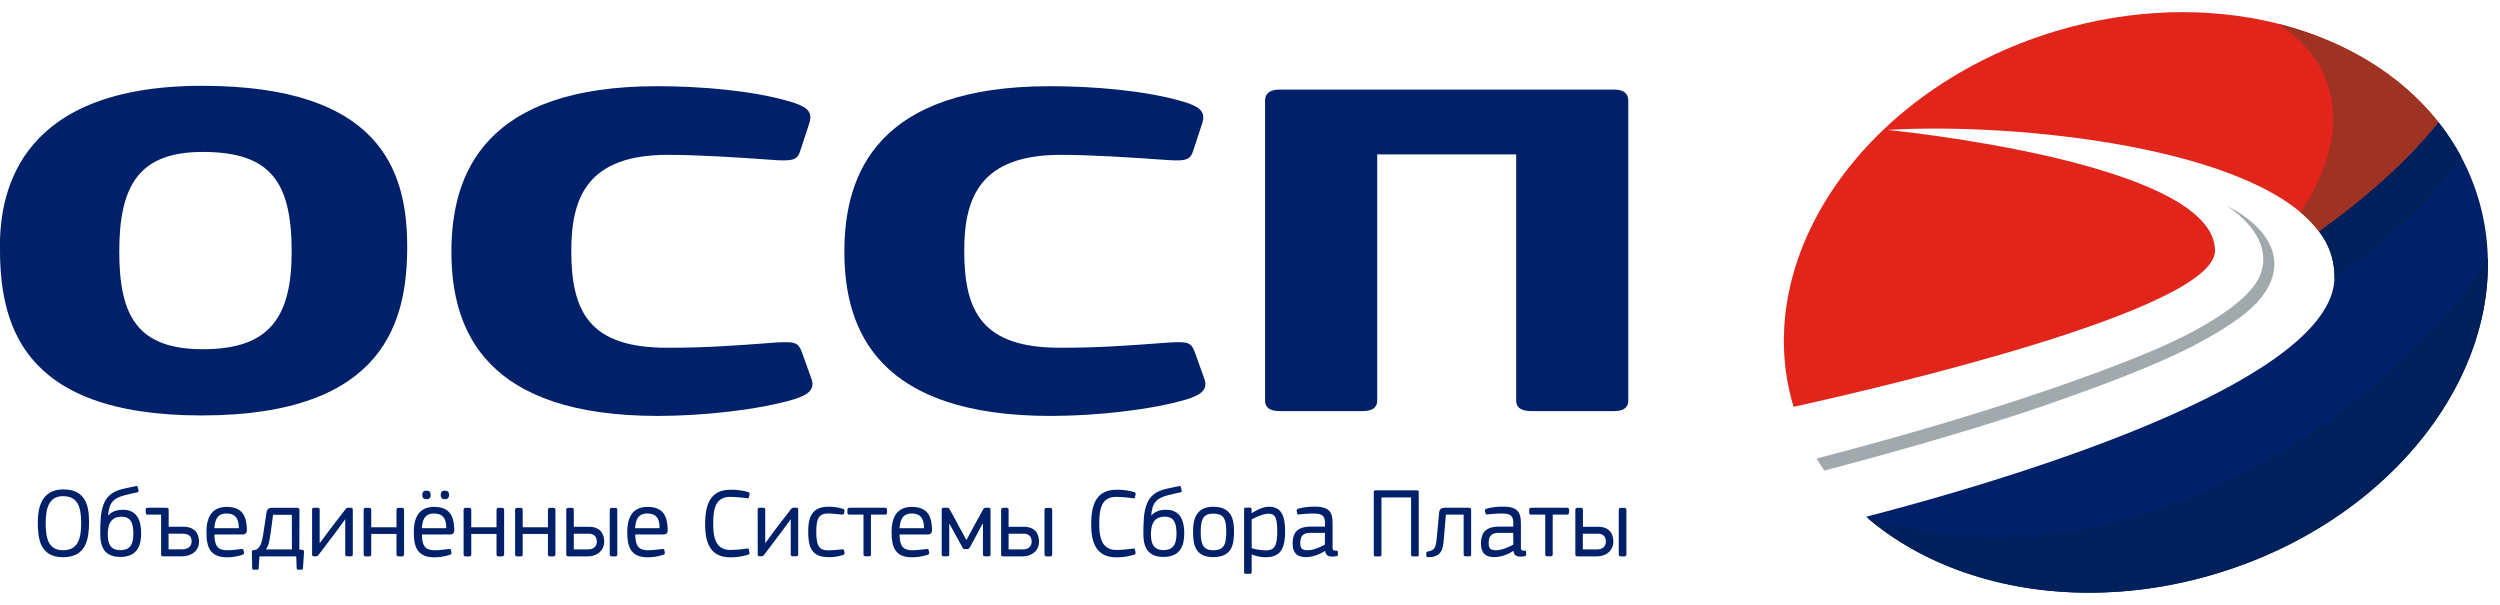
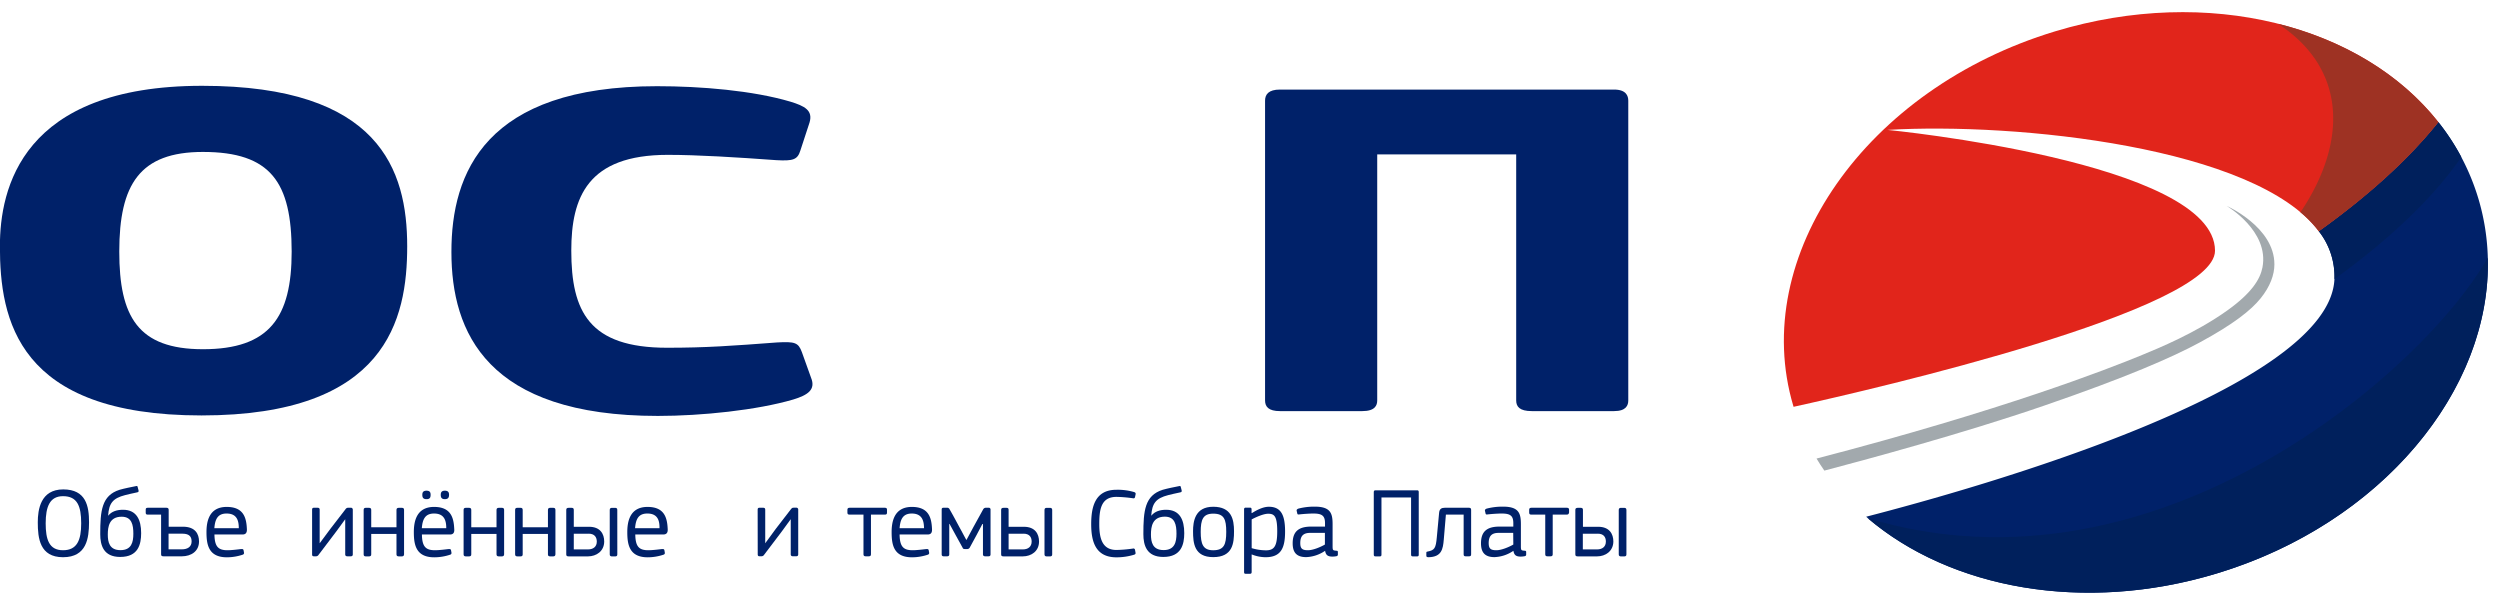
<svg xmlns="http://www.w3.org/2000/svg" viewBox="0 0 1089.08 263.49">
  <defs>
    <style>.cls-1{mask:url(#mask);}.cls-2,.cls-4,.cls-7{mix-blend-mode:multiply;}.cls-2{fill:url(#linear-gradient);}.cls-3{isolation:isolate;}.cls-5,.cls-7{fill:#002169;}.cls-6{fill:#fff;}.cls-8{fill:#e1251b;}.cls-9{mask:url(#mask-2);}.cls-10{mix-blend-mode:screen;opacity:0.5;fill:url(#linear-gradient-2);}.cls-11{fill:#00205c;}.cls-12{fill:#9e3223;}.cls-13{fill:#a2a9ad;}.cls-14{filter:url(#luminosity-noclip-2);}.cls-15{filter:url(#luminosity-noclip);}</style>
    <filter id="luminosity-noclip" x="863.58" y="-8892" width="213.9" height="32766" filterUnits="userSpaceOnUse" color-interpolation-filters="sRGB">
      <feFlood flood-color="#fff" result="bg" />
      <feBlend in="SourceGraphic" in2="bg" />
    </filter>
    <mask id="mask" x="863.58" y="-8892" width="213.9" height="32766" maskUnits="userSpaceOnUse">
      <g class="cls-15" />
    </mask>
    <linearGradient id="linear-gradient" x1="856.6" y1="827.1" x2="1070.51" y2="827.1" gradientTransform="translate(6.97)" gradientUnits="userSpaceOnUse">
      <stop offset="0.25" stop-color="#fff" />
      <stop offset="0.73" />
    </linearGradient>
    <filter id="luminosity-noclip-2" x="863.58" y="802.91" width="213.9" height="48.37" filterUnits="userSpaceOnUse" color-interpolation-filters="sRGB">
      <feFlood flood-color="#fff" result="bg" />
      <feBlend in="SourceGraphic" in2="bg" />
    </filter>
    <mask id="mask-2" x="823.54" y="5.29" width="213.9" height="48.37" maskUnits="userSpaceOnUse">
      <g class="cls-14">
        <g transform="translate(-40.04 -797.62)">
          <g class="cls-1">
            <path class="cls-2" d="M935.33,811.27c-28.07,8.49-52.5,22.57-71.75,40,32.75-24.83,126.33-34.06,191.41-.92l22.49-22.49C1041.2,803,988.25,795.27,935.33,811.27Z" />
          </g>
        </g>
      </g>
    </mask>
    <linearGradient id="linear-gradient-2" x1="856.6" y1="827.1" x2="1070.51" y2="827.1" gradientTransform="translate(6.97)" gradientUnits="userSpaceOnUse">
      <stop offset="0.25" stop-color="#fff" />
      <stop offset="0.73" stop-color="#fff" />
    </linearGradient>
  </defs>
  <g class="cls-3">
    <g id="Слой_1" data-name="Слой 1">
      <g class="cls-4">
        <path class="cls-5" d="M67.5,1040.36c-10.16,0-11-8.34-11-15.2,0-5.39,1.13-14.34,11.08-14.34s11.25,7.3,11.25,14.34C78.8,1032,77.84,1040.36,67.5,1040.36Zm0-26.59c-5.77,0-7.56,4.56-7.56,11.82,0,7,1.44,11.73,7.56,11.73s7.91-4.39,7.91-11.73C75.41,1018,73.67,1013.77,67.5,1013.77Z" transform="translate(-40.04 -797.62)" />
        <path class="cls-5" d="M92.1,1011c2.26-.65,5.17-1.21,7.12-1.6.52-.13.7-.09.78.34l.35,1.35c.18.57.09.87-.48,1-2.21.43-3.82.87-5.34,1.22-5.39,1.39-7,3.56-7.39,8.9,0,0,0,0,.09,0,1.43-1.78,3.74-2.52,6.39-2.52,5.95,0,7.91,4.43,7.91,10.16,0,4.91-1.26,10.39-9.13,10.39-7.3,0-8.69-5.13-8.69-9.91C83.71,1020.16,84.32,1013.47,92.1,1011ZM87,1030.46c0,3.34.7,6.82,5.52,6.82s5.61-3.48,5.61-7.13c0-3.87-.66-7.43-5.09-7.43C87.67,1022.72,87,1027,87,1030.46Z" transform="translate(-40.04 -797.62)" />
        <path class="cls-5" d="M110.22,1021.81h-5.7c-.78,0-1-.22-1-.87v-1.3c0-.61.21-.83,1-.83h8c.56,0,1,.22,1,.87v7.39h6.22c5.34,0,7,3.13,7,6.43,0,4.21-3.35,6.47-7.52,6.47H111.3c-.78,0-1.08-.22-1.08-.87Zm9.34,8.3h-6.09v6.82h5.78c2.52,0,4.26-1.13,4.26-3.43C123.51,1031.59,122.69,1030.11,119.56,1030.11Z" transform="translate(-40.04 -797.62)" />
        <path class="cls-5" d="M145.72,1030.46H133.46c.09,5.25,1.61,6.86,5.69,6.86,1.79,0,4.52-.35,6-.52.57,0,.87,0,1,.56l.18,1a.74.74,0,0,1-.48.87,21.89,21.89,0,0,1-6.95,1.17c-7.95,0-8.91-5.39-8.91-10.95,0-4.21.87-11,8.82-11,7.43,0,8.56,4.82,8.78,9.6C147.67,1029.37,147.32,1030.46,145.72,1030.46Zm-7-9.13c-3.82,0-5,2.48-5.3,6.39h10.65C144.06,1024.68,143.41,1021.33,138.76,1021.33Z" transform="translate(-40.04 -797.62)" />
-         <path class="cls-5" d="M170.44,1037l1.43.18a.73.73,0,0,1,.61.91l-.43,6.78c-.05.73-.22.91-.57.91h-1.61c-.43,0-.56-.18-.6-.91l-.18-4.87h-16l-.35,4.87c0,.73-.22.91-.56.91H150.5c-.44,0-.57-.18-.61-.91l-.13-6.69c0-.61.22-.79.74-.92l1.13-.17c1.82-1,2.39-3,3-6.26l1.52-10c.22-1.39,1-2,2.52-2h10.69a1,1,0,0,1,1.13,1.09Zm-3.26-15.12H159l-.91,6.87c-.83,6-1.22,6.73-2.22,8.21h11.34Z" transform="translate(-40.04 -797.62)" />
        <path class="cls-5" d="M176,1019.72c0-.69.22-.91.87-.91h1.43c.7,0,1,.22,1,.91v14.56l4.65-6.26,6.6-8.56a1.33,1.33,0,0,1,1.18-.65h1.08a.81.81,0,0,1,.92.83v19.46c0,.65-.35.87-1,.87h-1.3c-.61,0-1-.22-1-.87v-15.29l-3.87,5.3-7.73,10.21a1.35,1.35,0,0,1-1.22.65h-.74c-.65,0-.87-.22-.87-.87Z" transform="translate(-40.04 -797.62)" />
        <path class="cls-5" d="M215.06,1040h-1.25c-.66,0-1.05-.22-1.05-.87v-8.9h-11v8.9c0,.65-.35.87-1,.87h-1.35c-.6,0-.95-.22-.95-.87v-19.38c0-.69.35-.91.95-.91h1.35c.61,0,1,.22,1,.91v7.56h11v-7.56c0-.69.39-.91,1.05-.91h1.25c.66,0,1,.22,1,.91v19.38C216,1039.75,215.72,1040,215.06,1040Z" transform="translate(-40.04 -797.62)" />
        <path class="cls-5" d="M236.1,1030.46H223.84c.09,5.25,1.61,6.86,5.69,6.86,1.79,0,4.52-.35,6-.52.57,0,.87,0,1,.56l.18,1a.74.74,0,0,1-.48.87,21.89,21.89,0,0,1-7,1.17c-7.95,0-8.91-5.39-8.91-10.95,0-4.21.87-11,8.82-11,7.43,0,8.56,4.82,8.78,9.6C238.05,1029.37,237.7,1030.46,236.1,1030.46Zm-7-9.13c-3.82,0-5,2.48-5.3,6.39h10.65C234.44,1024.68,233.79,1021.33,229.14,1021.33Zm-3.26-6.26c-1.6,0-1.82-.91-1.82-1.91s.35-1.78,1.82-1.78,1.79.74,1.79,1.78S227.41,1015.07,225.88,1015.07Zm8,0c-1.57,0-1.79-.91-1.79-1.91s.35-1.78,1.79-1.78,1.82.74,1.82,1.78S235.36,1015.07,233.84,1015.07Z" transform="translate(-40.04 -797.62)" />
        <path class="cls-5" d="M258.65,1040h-1.26c-.65,0-1.05-.22-1.05-.87v-8.9h-11v8.9c0,.65-.35.87-1,.87H243c-.61,0-1-.22-1-.87v-19.38c0-.69.35-.91,1-.91h1.34c.61,0,1,.22,1,.91v7.56h11v-7.56c0-.69.4-.91,1.05-.91h1.26c.65,0,1,.22,1,.91v19.38C259.6,1039.75,259.3,1040,258.65,1040Z" transform="translate(-40.04 -797.62)" />
        <path class="cls-5" d="M281,1040h-1.26c-.65,0-1-.22-1-.87v-8.9h-11v8.9c0,.65-.35.87-.95.87h-1.35c-.61,0-1-.22-1-.87v-19.38c0-.69.35-.91,1-.91h1.35c.6,0,.95.22.95.91v7.56h11v-7.56c0-.69.39-.91,1-.91H281c.65,0,1,.22,1,.91v19.38C281.94,1039.75,281.63,1040,281,1040Z" transform="translate(-40.04 -797.62)" />
        <path class="cls-5" d="M296.15,1040H287.8c-.78,0-1.08-.22-1.08-.87v-19.42c0-.65.39-.87,1.08-.87H289c.65,0,1,.22,1,.87v7.39h6.64c4.91,0,6.61,3.13,6.61,6.43C303.23,1037.71,299.88,1040,296.15,1040Zm.34-9.86H290v6.82h6.21c2.22,0,3.82-1.13,3.82-3.43C300,1031.59,299,1030.11,296.49,1030.11Zm12.47,9c0,.65-.34.87-.95.87h-1.35c-.61,0-1-.22-1-.87v-19.38c0-.69.39-.91,1-.91H308c.61,0,.95.22.95.91Z" transform="translate(-40.04 -797.62)" />
        <path class="cls-5" d="M329,1030.46H316.79c.08,5.25,1.6,6.86,5.69,6.86,1.78,0,4.52-.35,6-.52.56,0,.87,0,1,.56l.17,1a.73.73,0,0,1-.48.87,21.89,21.89,0,0,1-6.95,1.17c-7.95,0-8.91-5.39-8.91-10.95,0-4.21.87-11,8.82-11,7.43,0,8.56,4.82,8.78,9.6C331,1029.37,330.64,1030.46,329,1030.46Zm-7-9.13c-3.83,0-5,2.48-5.3,6.39h10.64C327.39,1024.68,326.73,1021.33,322.09,1021.33Z" transform="translate(-40.04 -797.62)" />
-         <path class="cls-5" d="M366,1012c.61.26.65.56.57,1l-.26,1.21c-.09.31-.27.57-.83.48a56.1,56.1,0,0,0-7.26-.61c-6.73,0-7.47,5.52-7.47,11.86,0,5.83,1.09,11.26,7.47,11.26a57,57,0,0,0,7.22-.61.67.67,0,0,1,.87.52l.21,1.13c.09.43.09.74-.48,1a26.33,26.33,0,0,1-7.82,1.17c-9.12,0-11-6.91-11-14.43s1.65-15,11-15A25.33,25.33,0,0,1,366,1012Z" transform="translate(-40.04 -797.62)" />
        <path class="cls-5" d="M370.1,1019.72c0-.69.22-.91.87-.91h1.43c.7,0,1,.22,1,.91v14.56L378,1028l6.6-8.56c.31-.34.48-.65,1.17-.65h1.09a.8.8,0,0,1,.91.83v19.46c0,.65-.34.87-.95.87h-1.31c-.6,0-1-.22-1-.87v-15.29l-3.86,5.3-7.74,10.21a1.33,1.33,0,0,1-1.21.65H371c-.65,0-.87-.22-.87-.87Z" transform="translate(-40.04 -797.62)" />
-         <path class="cls-5" d="M407.43,1039.32a18.12,18.12,0,0,1-6.57,1c-7.64,0-8.73-5-8.73-11.08,0-5.52,1.09-10.86,8.73-10.86a19.5,19.5,0,0,1,6.61,1,.76.76,0,0,1,.43.91l-.17,1c-.13.48-.61.52-1.13.48-1.78-.18-4.22-.44-5.78-.44-3.95,0-5.17,2-5.17,7.87,0,6.34,1.3,8.16,5.17,8.16,1.39,0,4.22-.21,5.95-.43.52,0,.87,0,1,.56l.17.92A.75.75,0,0,1,407.43,1039.32Z" transform="translate(-40.04 -797.62)" />
        <path class="cls-5" d="M425.46,1021.81h-6v17.29c0,.65-.35.87-1,.87h-1.26c-.65,0-1-.22-1-.87v-17.29h-6c-.78,0-1-.26-1-.91v-1.22c0-.56.26-.87,1-.87H425.5c.74,0,.95.31.95.87v1.22C426.45,1021.55,426.24,1021.81,425.46,1021.81Z" transform="translate(-40.04 -797.62)" />
        <path class="cls-5" d="M444.18,1030.46H431.93c.09,5.25,1.61,6.86,5.69,6.86,1.78,0,4.52-.35,6-.52.57,0,.87,0,1,.56l.18,1a.74.74,0,0,1-.48.87,21.94,21.94,0,0,1-6.95,1.17c-8,0-8.91-5.39-8.91-10.95,0-4.21.87-11,8.82-11,7.43,0,8.56,4.82,8.77,9.6C446.14,1029.37,445.79,1030.46,444.18,1030.46Zm-6.95-9.13c-3.82,0-5,2.48-5.3,6.39h10.65C442.53,1024.68,441.88,1021.33,437.23,1021.33Z" transform="translate(-40.04 -797.62)" />
        <path class="cls-5" d="M468,1025.89l-2.52,4.78-3,5.52a1.23,1.23,0,0,1-1,.61h-1.09c-.61,0-.87-.18-1-.57l-2.87-5.21-2.82-5.17h-.13v13.25c0,.65-.35.87-1,.87h-1.39c-.56,0-.91-.22-.91-.87v-19.46c0-.61.21-.83.87-.83h1.43a1.1,1.1,0,0,1,1.13.65c1.52,2.61,2.91,5.26,4.34,7.91,1,1.78,2,3.74,3,5.52l3.13-5.82,4.17-7.56a1.31,1.31,0,0,1,1.17-.7h1.22a.75.75,0,0,1,.82.83v19.46c0,.65-.34.87-.91.87h-1.39c-.56,0-1-.22-1-.87v-13.21Z" transform="translate(-40.04 -797.62)" />
        <path class="cls-5" d="M485.59,1040h-8.34c-.78,0-1.08-.22-1.08-.87v-19.42c0-.65.39-.87,1.08-.87h1.22c.65,0,.95.22.95.87v7.39h6.65c4.91,0,6.61,3.13,6.61,6.43C492.68,1037.71,489.33,1040,485.59,1040Zm.35-9.86h-6.52v6.82h6.22c2.21,0,3.82-1.13,3.82-3.43C489.46,1031.59,488.46,1030.11,485.94,1030.11Zm12.47,9c0,.65-.35.87-1,.87h-1.35c-.61,0-1-.22-1-.87v-19.38c0-.69.39-.91,1-.91h1.35c.6,0,1,.22,1,.91Z" transform="translate(-40.04 -797.62)" />
        <path class="cls-5" d="M534.17,1012c.61.26.65.56.57,1l-.26,1.21c-.09.31-.27.57-.83.48a56.09,56.09,0,0,0-7.25-.61c-6.74,0-7.48,5.52-7.48,11.86,0,5.83,1.09,11.26,7.48,11.26a57,57,0,0,0,7.21-.61.67.67,0,0,1,.87.52l.21,1.13c.09.43.09.74-.48,1a26.31,26.31,0,0,1-7.81,1.17c-9.13,0-11-6.91-11-14.43s1.65-15,11-15A25.31,25.31,0,0,1,534.17,1012Z" transform="translate(-40.04 -797.62)" />
        <path class="cls-5" d="M546.51,1011c2.26-.65,5.17-1.21,7.13-1.6.52-.13.69-.09.78.34l.35,1.35c.17.57.08.87-.48,1-2.22.43-3.82.87-5.35,1.22-5.38,1.39-7,3.56-7.38,8.9,0,0,0,0,.09,0,1.43-1.78,3.73-2.52,6.38-2.52,6,0,7.91,4.43,7.91,10.16,0,4.91-1.26,10.39-9.12,10.39-7.3,0-8.69-5.13-8.69-9.91C538.13,1020.16,538.73,1013.47,546.51,1011Zm-5.08,19.43c0,3.34.69,6.82,5.52,6.82s5.6-3.48,5.6-7.13c0-3.87-.65-7.43-5.08-7.43C542.08,1022.72,541.43,1027,541.43,1030.46Z" transform="translate(-40.04 -797.62)" />
        <path class="cls-5" d="M568.54,1040.32c-8.3,0-8.77-6.17-8.77-11.3,0-4.21.82-10.64,8.77-10.64s9.08,5.43,9.08,10.64S577.1,1040.32,568.54,1040.32Zm0-18.94c-4.47,0-5.43,2.64-5.43,7.95s1,8,5.43,8c4.74,0,5.69-2.52,5.69-8S573.32,1021.38,568.54,1021.38Z" transform="translate(-40.04 -797.62)" />
        <path class="cls-5" d="M591.35,1040.36a16.48,16.48,0,0,1-6-1.21l-.05,0v7.6c0,.57-.17.83-.78.83h-1.78c-.61,0-.74-.22-.74-.83v-27.24a.65.65,0,0,1,.74-.74h1.78c.52,0,.74.18.74.74v1.56l.13.09c1.3-.82,4.48-2.78,7.39-2.78,5.47,0,7.08,3.87,7.08,10.78C599.87,1036.41,598.05,1040.36,591.35,1040.36Zm1.13-18.94c-2.13,0-5.64,1.65-7.17,2.47v12.52a22.11,22.11,0,0,0,6.26.95c3.69,0,4.87-2,4.87-8.3C596.44,1022.46,595.18,1021.42,592.48,1021.42Z" transform="translate(-40.04 -797.62)" />
        <path class="cls-5" d="M617.21,1037.62a15.48,15.48,0,0,1-8.17,2.7c-4.22,0-5.87-2.09-5.87-6,0-4.91,2.31-7.3,8.09-7.3h6v-1.47c0-3.22-1.26-4.22-5.08-4.22-1.57,0-4.3.18-6.13.39-.56.09-.78,0-.87-.39l-.26-1.13c-.09-.39,0-.69.7-1a27.2,27.2,0,0,1,7.21-.87c7,0,7.73,3.08,7.73,7.73v9.6c0,1.74.22,1.74,1.57,1.87.56,0,.73.18.73.57v1.08c0,.39-.17.7-.86.78a9.55,9.55,0,0,1-1.52.13c-2,0-2.87-.65-3.18-2.52Zm0-7.86h-6.39c-2.65,0-4.34,1-4.34,4.43,0,2.39.82,3.13,3.34,3.13,2.22,0,5.43-1.35,7.39-2.48Z" transform="translate(-40.04 -797.62)" />
        <path class="cls-5" d="M657.4,1040h-1.87c-.52,0-.78-.17-.78-.74v-24.94h-12.9v24.94c0,.57-.22.74-.7.74h-1.87c-.52,0-.78-.17-.78-.74V1012c0-.61.26-.79.78-.79H657.4c.48,0,.69.18.69.79v27.28C658.09,1039.8,657.88,1040,657.4,1040Z" transform="translate(-40.04 -797.62)" />
        <path class="cls-5" d="M679.91,1018.81c.65,0,1,.22,1,.91v19.38c0,.65-.26.87-.92.87h-1.43c-.65,0-.91-.22-.91-.87v-17.29h-7.73l-.92,10.86c-.35,4.26-1,7.56-6.6,7.69-.78,0-1-.17-1-.69v-1.18c0-.43.09-.52.57-.6,3-.61,3.56-1.35,4-6.26l1-10.69c.17-1.61,1-2.13,2.52-2.13Z" transform="translate(-40.04 -797.62)" />
        <path class="cls-5" d="M699.24,1037.62a15.45,15.45,0,0,1-8.17,2.7c-4.21,0-5.86-2.09-5.86-6,0-4.91,2.3-7.3,8.08-7.3h6v-1.47c0-3.22-1.26-4.22-5.09-4.22-1.56,0-4.3.18-6.12.39-.57.09-.79,0-.87-.39l-.26-1.13c-.09-.39,0-.69.69-1a27.3,27.3,0,0,1,7.21-.87c7,0,7.74,3.08,7.74,7.73v9.6c0,1.74.22,1.74,1.56,1.87.57,0,.74.18.74.57v1.08c0,.39-.17.7-.87.78a9.36,9.36,0,0,1-1.52.13c-2,0-2.87-.65-3.17-2.52Zm0-7.86H692.9c-2.65,0-4.34,1-4.34,4.43,0,2.39.82,3.13,3.34,3.13,2.22,0,5.43-1.35,7.39-2.48Z" transform="translate(-40.04 -797.62)" />
        <path class="cls-5" d="M722.45,1021.81h-6v17.29c0,.65-.35.87-1,.87h-1.25c-.66,0-1-.22-1-.87v-17.29h-6c-.78,0-1-.26-1-.91v-1.22c0-.56.26-.87,1-.87h15.38c.74,0,1,.31,1,.87v1.22C723.44,1021.55,723.23,1021.81,722.45,1021.81Z" transform="translate(-40.04 -797.62)" />
        <path class="cls-5" d="M735.74,1040H727.4c-.78,0-1.09-.22-1.09-.87v-19.42c0-.65.4-.87,1.09-.87h1.22c.65,0,1,.22,1,.87v7.39h6.65c4.91,0,6.6,3.13,6.6,6.43C742.82,1037.71,739.48,1040,735.74,1040Zm.35-9.86h-6.52v6.82h6.22c2.21,0,3.82-1.13,3.82-3.43C739.61,1031.59,738.61,1030.11,736.09,1030.11Zm12.47,9c0,.65-.35.87-1,.87h-1.34c-.61,0-1-.22-1-.87v-19.38c0-.69.39-.91,1-.91h1.34c.61,0,1,.22,1,.91Z" transform="translate(-40.04 -797.62)" />
      </g>
      <g class="cls-4">
        <path class="cls-5" d="M127.81,978.6C47.46,978.6,40,936.69,40,904.88,40,880,49.31,835,128.12,835c77.26,0,89.31,36.64,89.31,69.92C217.43,936.69,208.47,978.6,127.81,978.6Zm.62-114.79C100.92,863.81,92,877.92,92,907.2c0,28.22,8,42.55,36.47,42.55,29,0,38.63-13.9,38.63-42.55C167.06,877.08,158.1,863.81,128.43,863.81Z" transform="translate(-40.04 -797.62)" />
        <path class="cls-5" d="M326.27,835.17c19.16,0,41.72,1.89,58.1,6.74,6.18,1.89,9.89,3.79,8.34,9.05l-4,12.22c-1.24,4-3.1,4.63-10.51,4.21-17.31-1.26-34.31-2.31-47.29-2.31-34.92,0-42,18.53-42,41.7,0,26.54,7.73,42.33,41.72,42.33,17,0,28.44-.84,47.91-2.31,7.72-.42,9.27,0,10.82,4.21l4,11.16c2.17,5.27-1.54,7.59-7.73,9.48-15.76,4.63-39.86,7.16-59,7.16-74.48,0-89.94-36.44-89.94-71.4C236.64,872.87,251.48,835.17,326.27,835.17Z" transform="translate(-40.04 -797.62)" />
-         <path class="cls-5" d="M497.43,835.17c19.16,0,41.72,1.89,58.1,6.74,6.18,1.89,9.89,3.79,8.35,9.05l-4,12.22c-1.24,4-3.09,4.63-10.51,4.21-17.31-1.26-34.31-2.31-47.28-2.31-34.93,0-42,18.53-42,41.7,0,26.54,7.72,42.33,41.71,42.33,17,0,28.44-.84,47.91-2.31,7.73-.42,9.27,0,10.82,4.21l4,11.16c2.17,5.27-1.54,7.59-7.72,9.48-15.76,4.63-39.87,7.16-59,7.16-74.48,0-89.93-36.44-89.93-71.4C407.81,872.87,422.64,835.17,497.43,835.17Z" transform="translate(-40.04 -797.62)" />
        <path class="cls-5" d="M743.19,836.64c5.25,0,6.18,2.74,6.18,4.84V972.07c0,2.11-.93,4.64-6.18,4.64H707.34c-5.26,0-6.8-1.9-6.8-4.64V864.87H640v107.2c0,2.11-.92,4.64-6.48,4.64H597.62c-4.94,0-6.48-1.9-6.48-4.64V841.48c0-2.73,1.54-4.84,6.48-4.84Z" transform="translate(-40.04 -797.62)" />
      </g>
      <path class="cls-6" d="M1124.8,882.74c-7.64-25.66-24.72-47.28-49.39-62.55-23.87-14.76-53.1-22.57-84.53-22.57a197.16,197.16,0,0,0-57.08,8.59C848.74,831.92,796,908.09,816.2,976c7.64,25.66,24.72,47.29,49.4,62.55,23.86,14.77,53.09,22.57,84.52,22.57h0a197.37,197.37,0,0,0,57.07-8.58C1092.26,1026.81,1145,950.64,1124.8,882.74Z" transform="translate(-40.04 -797.62)" />
      <path class="cls-7" d="M1119.73,884.25a99.28,99.28,0,0,0-17.45-33.43c-12.66,15.88-30.35,32-52.08,47.55A31.87,31.87,0,0,1,1057,919c-1.62,47.74-155.11,91.1-204,103.72,36,31.15,94.38,42.37,152.67,24.74C1088.08,1022.55,1139.15,949.46,1119.73,884.25Z" transform="translate(-40.04 -797.62)" />
      <path class="cls-8" d="M935.33,811.27c-82.41,24.92-133.48,98-114.06,163.21,0,.12.08.24.11.36,35.87-7.91,183.59-42.07,183.59-68,0-38.77-142.68-52.63-142.68-52.63,56.18-3.34,160.38,7.42,187.91,44.18,21.74-15.51,39.43-31.67,52.09-47.56C1069,808.7,1002.12,791.08,935.33,811.27Z" transform="translate(-40.04 -797.62)" />
      <g class="cls-9">
        <path class="cls-10" d="M935.33,811.27c-28.07,8.49-52.5,22.57-71.75,40,32.75-24.83,126.33-34.06,191.41-.92l22.49-22.49C1041.2,803,988.25,795.27,935.33,811.27Z" transform="translate(-40.04 -797.62)" />
      </g>
      <path class="cls-11" d="M1123.81,909.82c-26.71,47.91-143.61,151.76-270.15,113.54,36.1,30.68,94.08,41.61,152,24.1C1077.43,1025.77,1125.41,967.56,1123.81,909.82Z" transform="translate(-40.04 -797.62)" />
      <path class="cls-11" d="M1102.28,850.82c-12.65,15.88-30.35,32-52.08,47.55A31.87,31.87,0,0,1,1057,919a1.36,1.36,0,0,1,0,.2c30-21.56,46.82-40.74,55.28-53.14A101.24,101.24,0,0,0,1102.28,850.82Z" transform="translate(-40.04 -797.62)" />
      <path class="cls-12" d="M1032.47,808c31.14,20.47,29.26,53.14,9.72,82.09a50,50,0,0,1,8,8.32c21.73-15.51,39.43-31.67,52.08-47.55C1085.84,830,1061.22,815.21,1032.47,808Z" transform="translate(-40.04 -797.62)" />
      <path class="cls-13" d="M1010,887.3s18.71,10.89,15.64,26.81c-1,5.14-4.64,11.14-15.44,18.84-13.81,9.83-30,16.42-36.82,19.23-15.6,6.44-61.2,24.17-142,45.2,1.07,1.79,2.21,3.54,3.4,5.25,17.12-4.49,60.42-16.14,95.75-28.3,36.08-12.41,55.87-21.09,67.6-27.43,15.06-8.14,22.54-14.19,26.63-19.22,4.24-5.22,6.08-10.36,6.08-14.91C1030.86,896.47,1010,887.3,1010,887.3Z" transform="translate(-40.04 -797.62)" />
    </g>
  </g>
</svg>